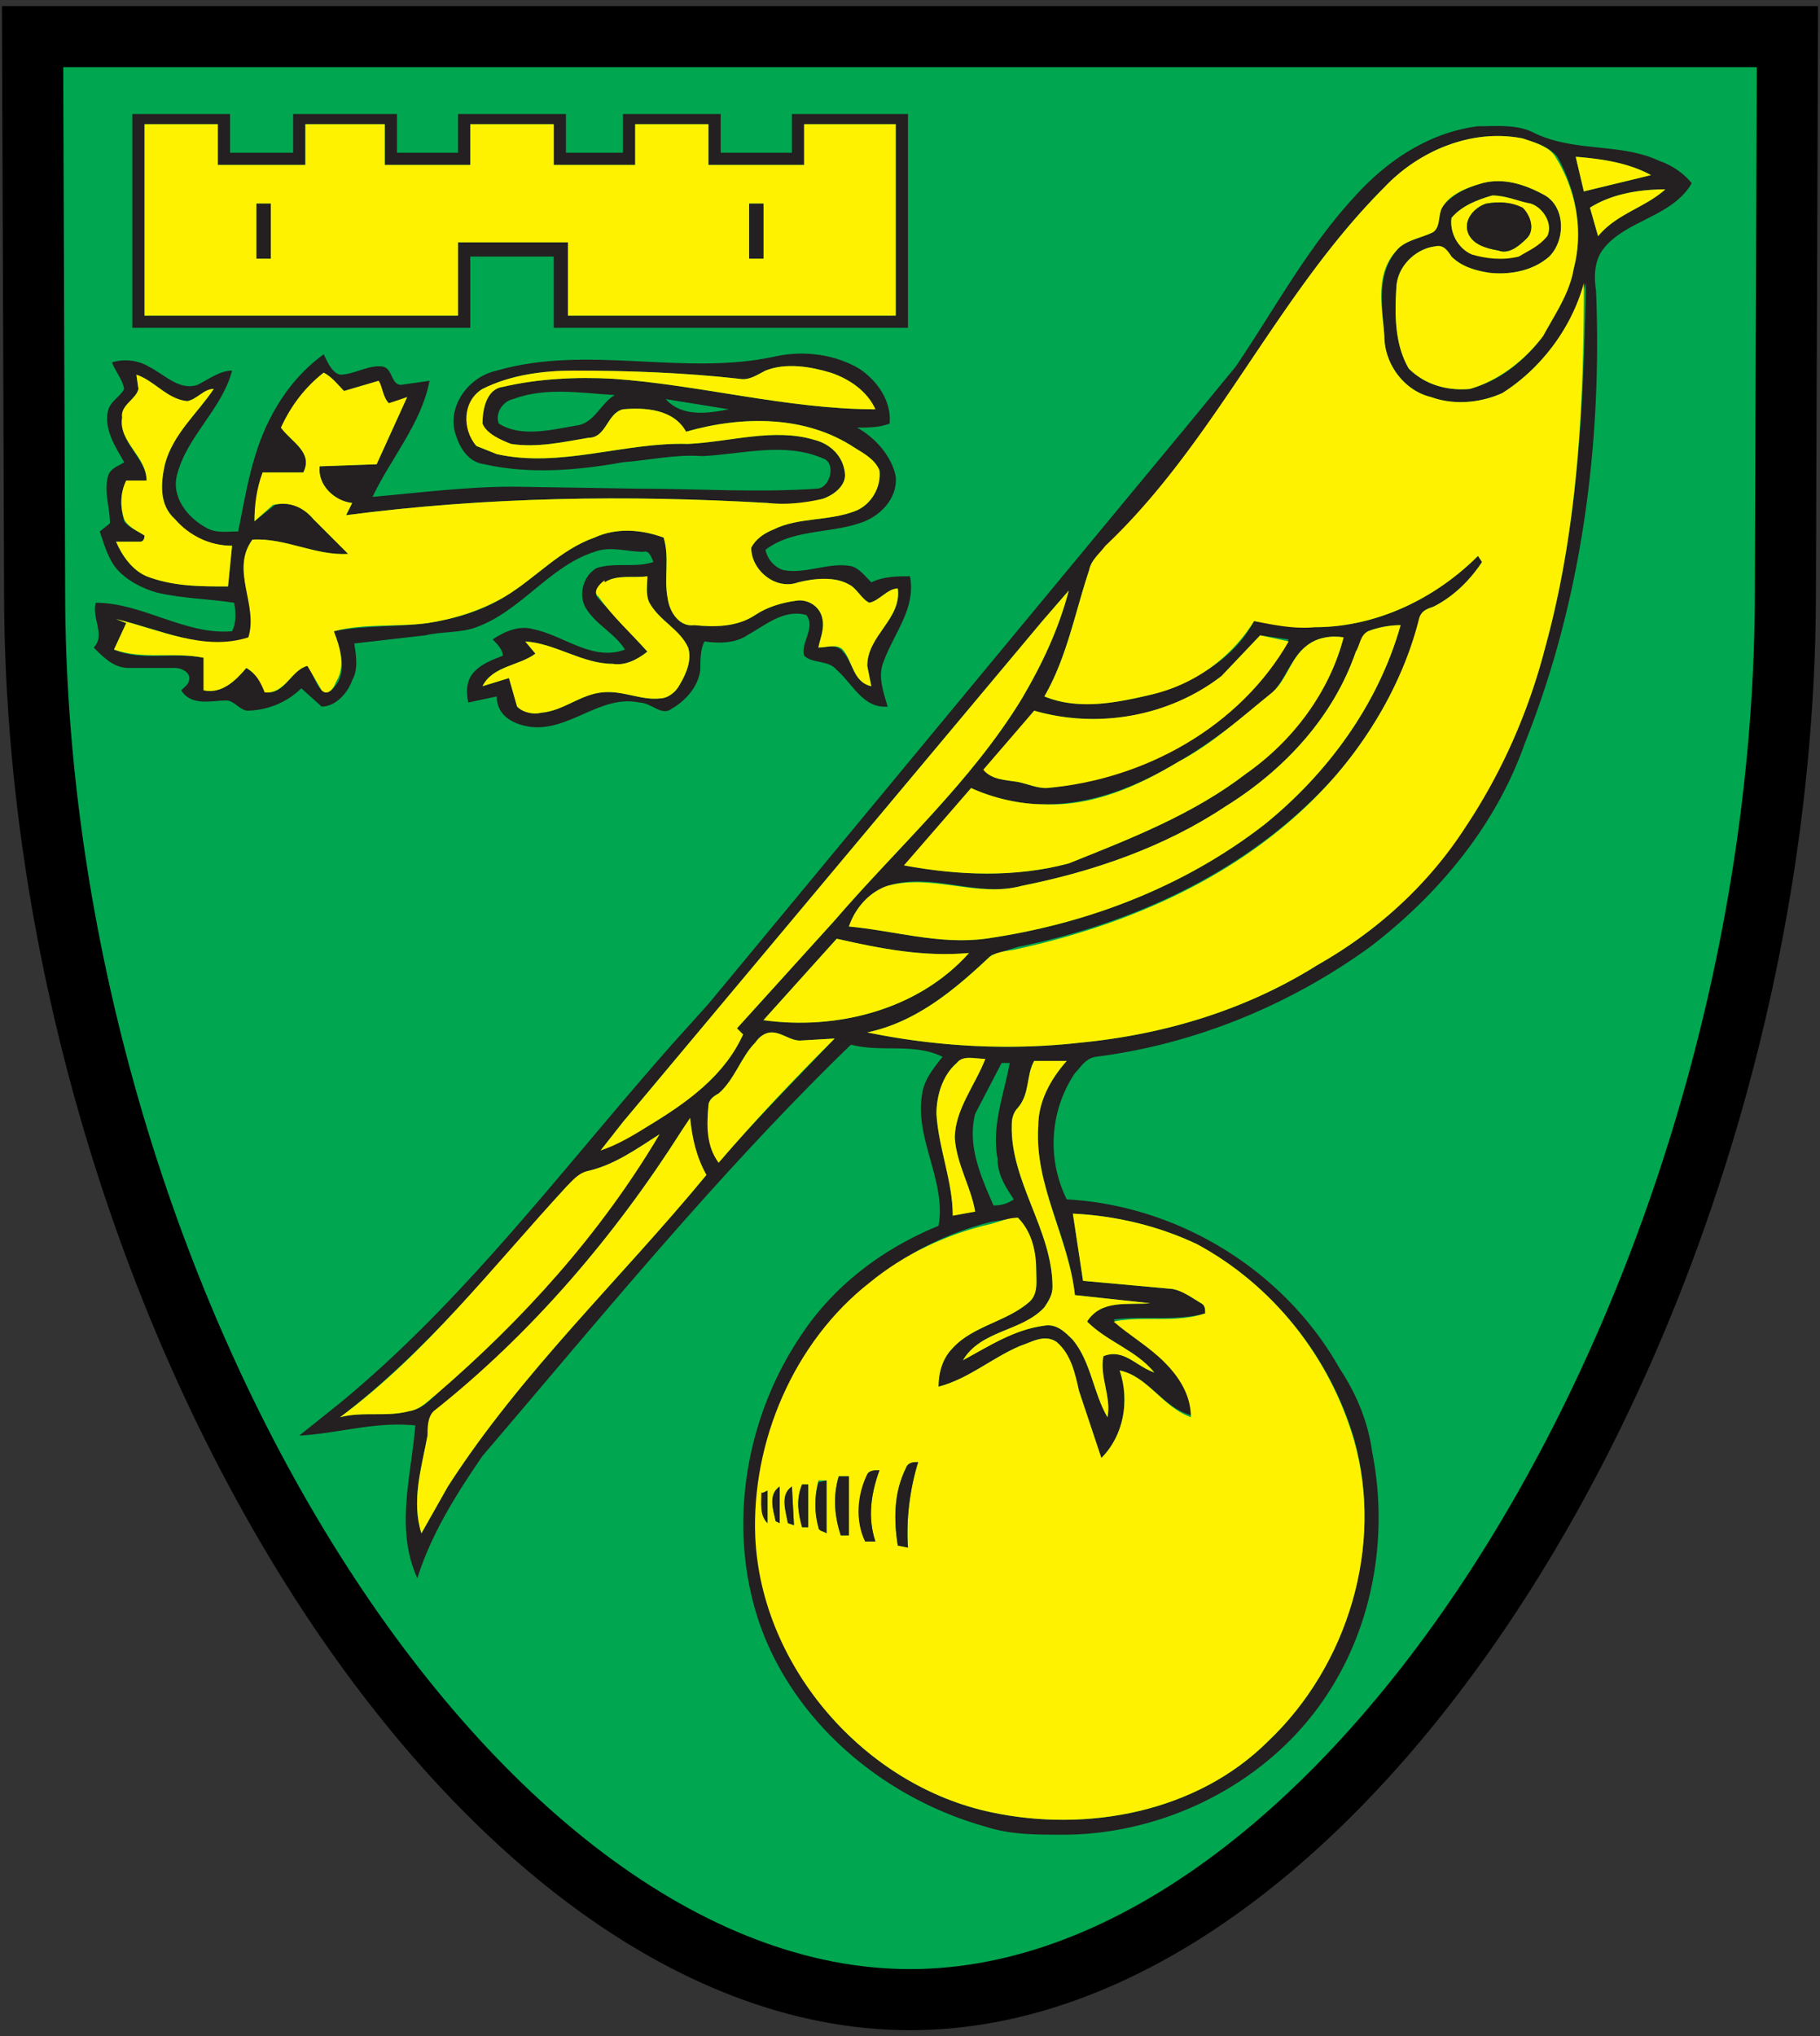
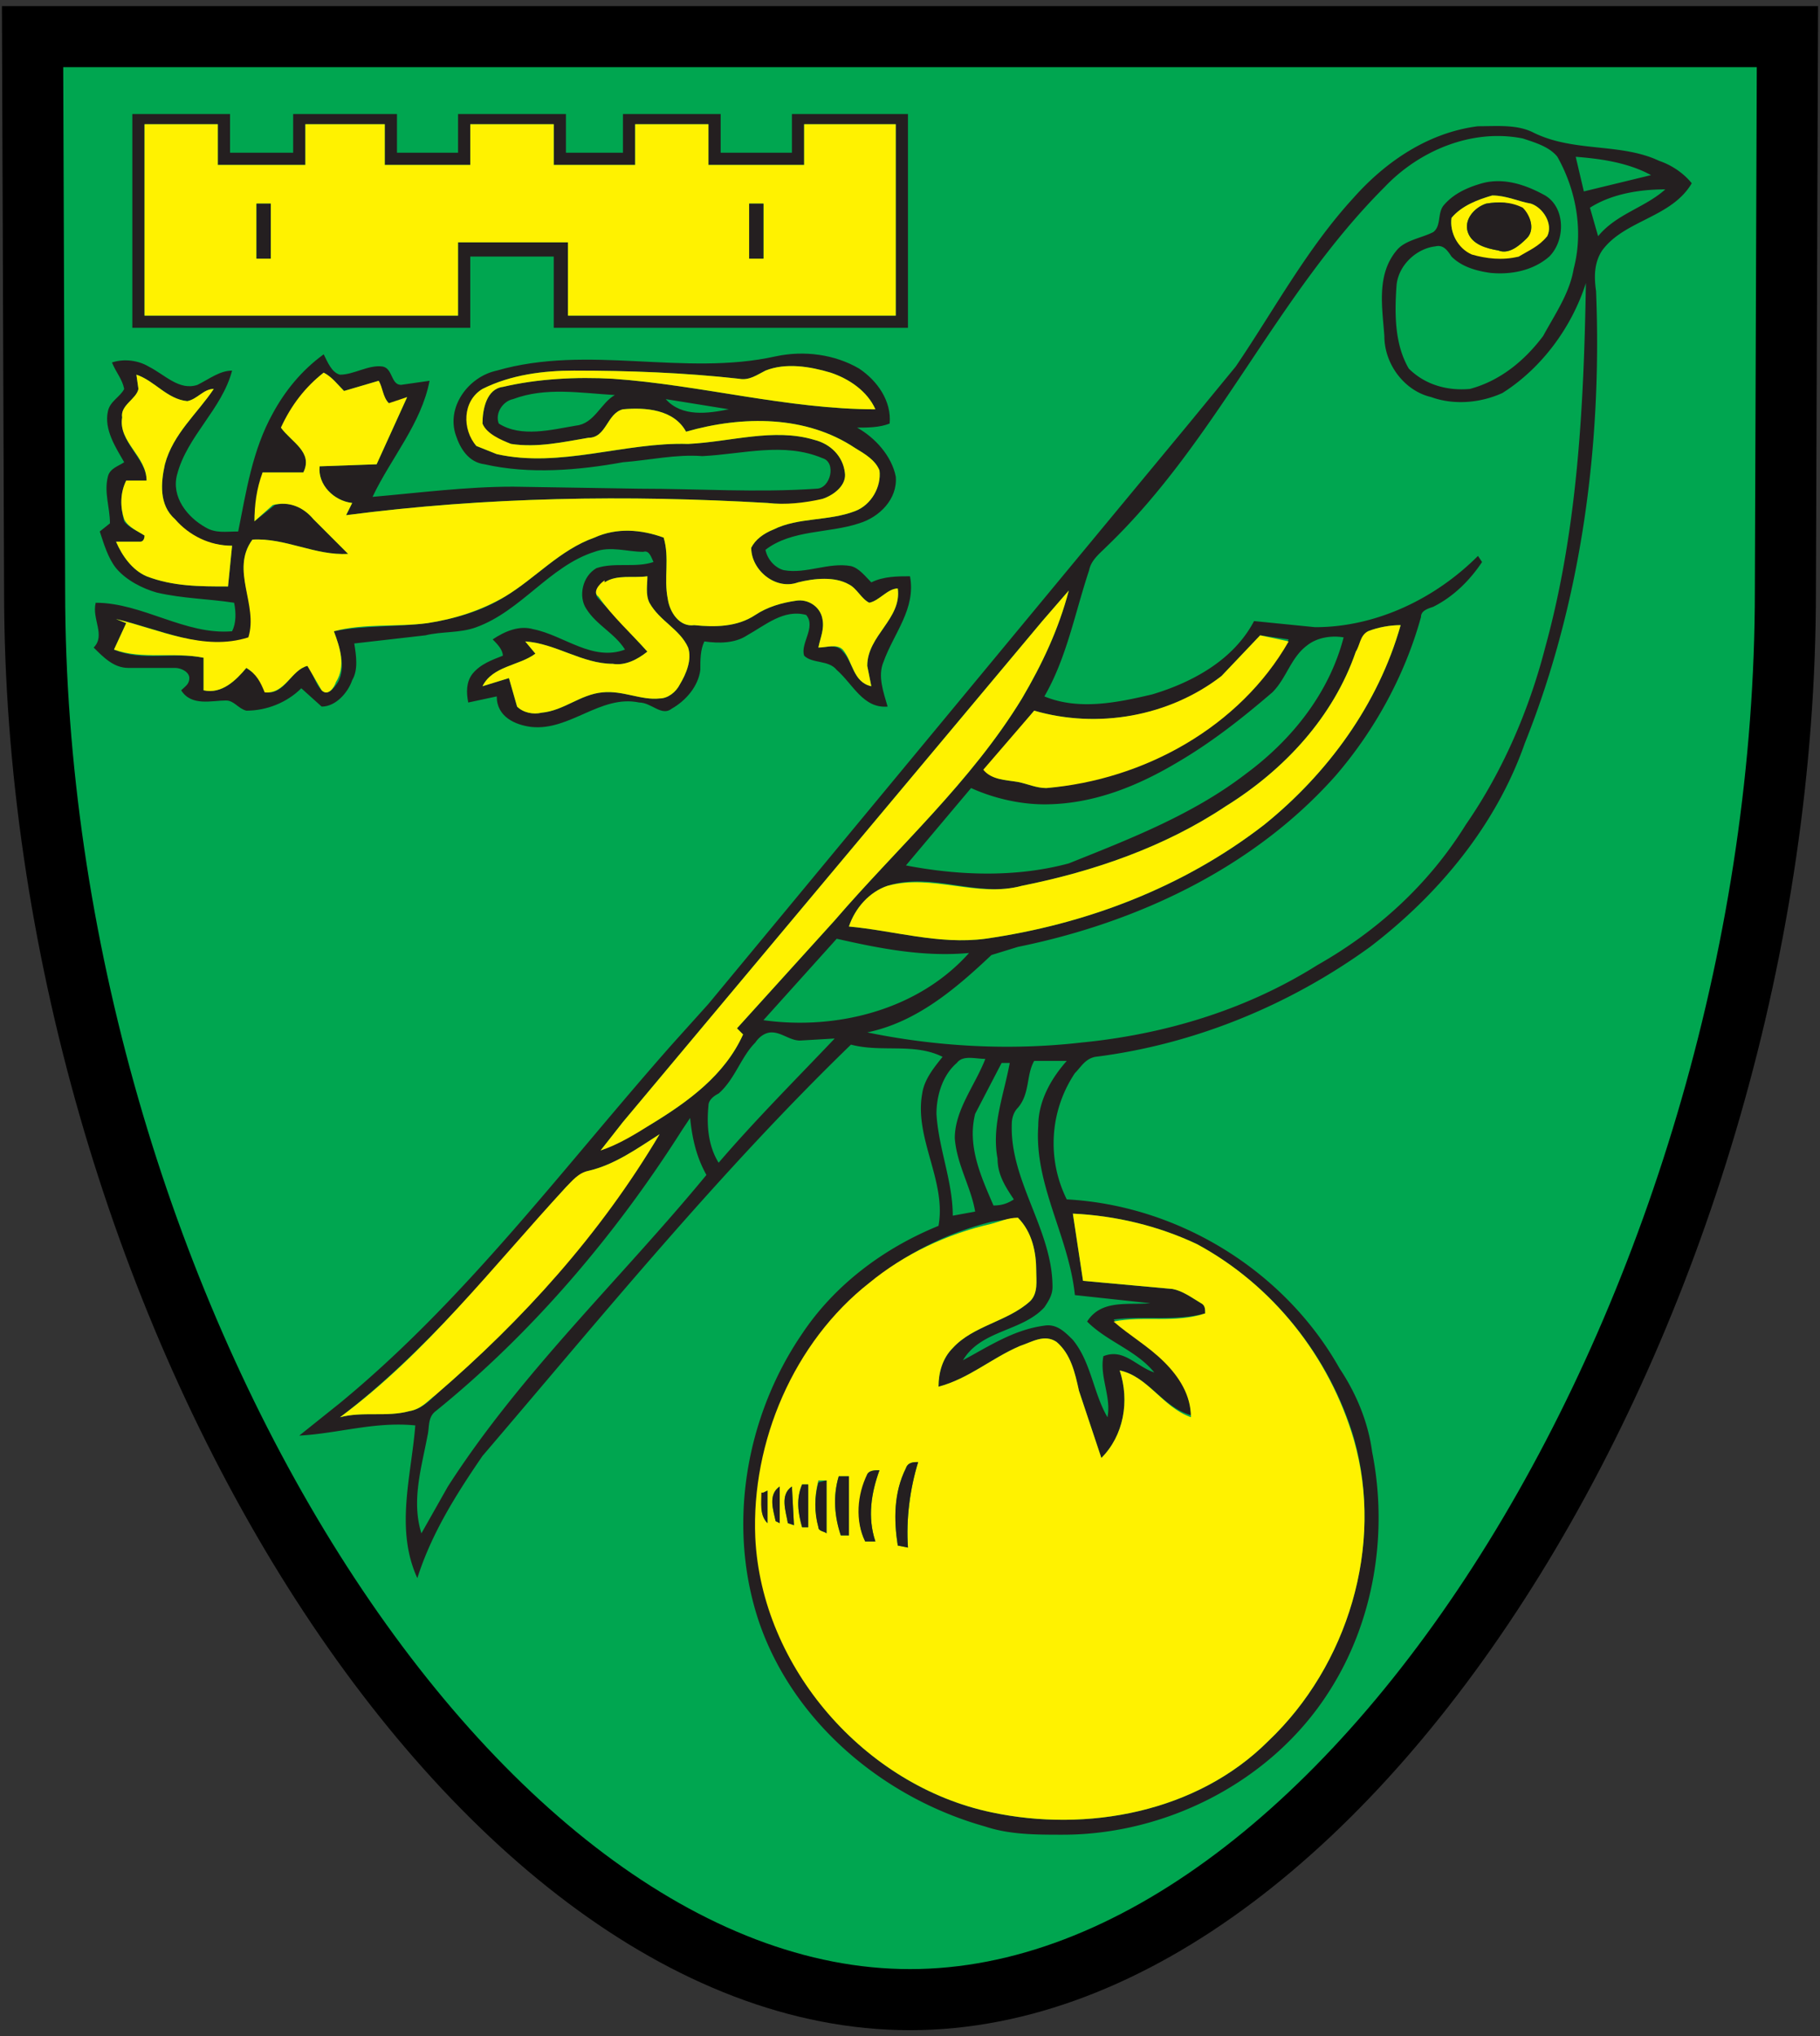
<svg xmlns="http://www.w3.org/2000/svg" viewBox="0 0 894 1000">
  <rect x="0" y="0" width="894" height="1000" fill="#333333" stroke="none" />
  <path d="m877 290 1-272h-862l1 272c0 345 212 692 430 692s430-347 430-692z" fill="#00a650" stroke="#000" stroke-width="30" />
  <g stroke-width="0">
    <path d="m65 56h48v19h31v-19h51v19h30v-19h53v19h28v-19h48v19h35v-19h57v105h-174v-35h-41v35h-166zm6 5v94h154v-36h54v36h161v-94h-45v20h-47v-20h-36v20h-40v-20h-41v20h-42v-20h-39v20h-43v-20z" fill="#241f20" stroke="#241f20" />
-     <path d="m71 61h36v20h43v-20h39v20h42v-20h41v20h40v-20h36v20h47v-20h45v94h-161v-36h-54v36h-154zm55 39v27h7v-27zm242 0v27h7v-27z" fill="#fff200" stroke="#fff200" />
+     <path d="m71 61h36v20h43v-20h39v20h42v-20h41v20h40v-20h36v20h47v-20h45v94h-161v-36h-54v36h-154zm55 39v27h7v-27zm242 0v27h7v-27" fill="#fff200" stroke="#fff200" />
    <path d="m665 97c16-18 37-32 61-35 9 0 19-1 27 3 20 10 43 5 62 14 6 2 12 6 16 11-10 17-33 18-44 33-4 6-4 13-3 20 3 75-7 152-35 222-14 40-42 74-76 100-40 29-87 48-135 54-5 1-7 5-10 8a62 62 0 0 0 -4 62c55 3 107 35 134 83 8 12 14 26 16 41 8 40 1 84-22 119-28 43-79 69-130 69-13 0-26 0-38-4-50-14-94-51-111-100-16-47-7-101 21-142 16-24 40-42 67-53 4-22-12-43-8-65 1-7 6-13 10-18-14-7-30-2-45-6-65 63-122 133-181 202-13 19-25 38-32 60-11-24-3-50-1-75-20-2-38 4-57 5l20-16c62-51 110-116 163-176l18-20 236-285 23-28c19-28 35-58 58-83m15-5c-53 53-82 124-136 176-4 4-8 7-9 12-7 21-11 43-22 62 17 7 36 3 53-1 20-6 40-17 50-36l30 3c30 0 59-14 80-35l2 3c-6 9-14 17-24 22-3 1-6 2-6 5-8 29-23 56-42 78-40 45-97 72-156 84l-13 4c-18 17-37 33-61 38 34 7 70 9 105 5 41-4 81-16 116-38 30-17 55-40 73-69 18-26 31-56 39-87 16-58 19-119 20-179-7 22-22 42-41 54-11 5-24 6-35 2-13-3-23-16-23-30-1-14-4-30 6-42 4-5 12-6 18-9 4-3 2-9 5-13 5-6 12-9 19-11 11-3 22 1 31 6 10 6 10 22 2 30-8 7-19 9-29 8-7-1-14-3-19-8-2-3-4-6-8-5-9 1-18 9-19 19-1 14-1 29 6 41 8 8 19 11 30 10 15-4 27-14 36-26 6-11 13-21 15-33 5-19 1-39-8-55-4-5-11-7-17-9-25-5-51 6-68 24m94-15 4 17 33-8c-11-6-24-8-37-9m7 25 4 14c9-11 23-14 33-23-12 0-26 2-37 9m-48-6c-7 2-15 5-20 11-1 7 3 15 10 17 7 3 15 3 23 2l14-10c3-6-2-14-8-16-6-1-12-4-19-4m-221 209-206 246-11 14 25-13c18-11 36-24 45-44l-3-3 48-53c31-36 67-68 92-109 10-17 18-34 23-53zm160 5c-3 2-4 7-6 10-11 32-35 58-64 76-30 20-65 32-100 39-22 6-44-7-66 0-9 3-16 11-19 20 22 2 45 9 67 6 49-7 97-25 137-56 31-25 56-59 67-98-5 0-11 1-16 3m-72 22c-25 20-61 26-92 17l-24 29c3 5 10 5 16 6 5 1 9 3 14 3 48-5 95-30 119-73l-14-2zm42-15c-8 6-10 16-17 23-14 12-29 24-46 34-20 12-42 21-66 21-12 0-25-3-36-8l-32 38c26 5 54 6 80-1 30-12 61-24 87-44 23-17 41-40 48-67-6-1-13 0-18 4m-231 144-36 40c36 5 76-5 101-33-22 2-43-2-65-7m-40 51c-7 7-10 18-18 25-2 1-5 3-5 6-1 10 0 20 5 28 18-21 38-41 57-61l-17 1c-5 0-9-4-14-4-3 0-6 2-8 5m99 10c-7 6-10 16-10 25 1 17 8 33 8 50l11-2c-2-12-9-23-10-36 0-14 10-26 15-39-5 0-11-2-14 2m38-1c-4 7-2 16-8 23-2 2-3 5-3 8-1 28 20 52 20 80 0 4-2 7-4 10-11 12-31 11-40 26 13-7 25-15 40-17 6-1 10 3 14 7 9 11 10 26 17 38 2-10-4-20-2-30 10-4 16 5 25 8-9-11-23-15-33-25 7-11 20-8 31-9l-37-4c-3-29-20-54-18-83 0-12 6-23 14-32zm-16 1-13 25c-4 16 3 31 9 45 4 0 7-1 10-3-4-6-8-12-8-20-3-16 3-31 6-47zm-157 33c-33 52-74 100-121 138-4 3-3 8-4 12-3 16-8 32-3 48l13-23c36-56 85-102 127-153-5-9-7-18-8-28zm-46 20c-4 1-8 5-11 8-35 39-69 81-111 113 11-3 23 0 34-3 6-1 10-5 14-9 42-36 80-79 109-127-11 7-22 15-35 18m238 21 5 33 44 4c5 1 9 4 14 7 2 1 2 3 2 5-15 4-30 1-45 3 8 8 17 13 25 20 7 7 13 17 13 27-14-4-21-19-35-22 5 15 2 32-9 43l-11-33c-2-9-4-18-11-24-6-4-12 0-18 2-14 6-25 16-40 20 0-7 2-14 7-19 10-11 27-13 38-23 4-4 3-10 3-15 0-9-2-19-9-26l-13 2a152 152 0 0 0 -115 155c2 64 53 122 115 135 47 10 101 0 136-35 39-37 57-96 42-149-12-40-40-75-77-95-19-9-40-14-61-15z" fill="#241f20" stroke="#241f20" />
-     <path d="m680 92c17-18 43-29 68-24 6 2 13 4 16 9 10 16 14 36 9 55-2 12-9 22-15 33-9 12-22 22-36 26-11 1-22-2-30-10-7-12-7-27-6-41 1-10 10-18 19-19 4-1 6 2 8 5 5 5 12 7 19 8 10 1 21-1 29-8 8-8 8-24-2-30-9-5-20-9-31-6-7 2-15 5-19 11-3 4-1 10-5 13-6 3-14 4-18 9-11 12-7 28-6 42 0 14 10 27 23 30 11 4 24 3 35-2 19-12 34-32 40-54 0 60-3 121-19 179-8 31-21 61-39 88-18 28-43 51-73 68-35 22-75 34-116 38-35 4-71 2-105-5 24-5 43-21 60-37 4-3 10-3 14-4 59-13 116-39 156-85 19-22 34-49 41-77 1-4 4-5 7-6 10-5 18-13 24-22l-2-3c-21 21-50 35-80 35-10 1-20-1-30-3a81 81 0 0 1 -50 36c-17 4-36 8-53 1 11-19 15-41 22-62 1-5 5-8 8-12 54-51 84-123 137-176zm94-15c13 1 26 3 37 9l-33 8zm7 25c11-7 25-9 37-9-10 9-24 12-33 23z" fill="#fff200" stroke="#fff200" />
    <path d="m733 96c7 0 13 3 19 4 6 2 11 10 8 16-4 5-9 7-14 10-8 2-16 1-23-1-7-3-11-11-10-18 5-6 13-9 20-11m-3 4c-6 2-11 8-9 14s9 8 15 9c5 2 10-2 14-6s2-11-2-14c-6-4-12-4-18-3z" fill="#fff200" stroke="#fff200" />
    <path d="m126 100h7v27h-7zm242 0h7v27h-7zm362 0c6-1 12-1 18 2 4 4 6 11 2 15s-9 8-14 6c-6-1-13-3-15-9s3-12 9-14zm-596 103c6-11 14-21 25-29 2 4 4 9 8 10 7 0 14-5 21-4 5 1 4 9 9 9l14-2c-4 21-19 38-28 57 23-2 46-5 69-5l62 1c29 0 58 2 87 0 7 0 10-13 3-15-19-8-39-2-59-1-13-1-26 2-39 3-22 4-46 6-68 1-8-1-12-8-14-14-5-14 6-29 20-32 45-13 92 3 137-7 14-3 29-1 41 6 9 6 16 16 15 27-5 2-11 2-16 2 9 5 17 14 19 24 1 11-8 20-18 23-15 5-33 3-46 13 1 5 5 9 9 10 11 2 22-4 33-2 4 1 7 5 10 8 6-3 13-3 19-3 3 16-8 28-13 42-3 7 0 15 2 22-12 1-17-11-25-18-4-5-12-3-16-7-2-6 6-14 1-20-11-3-20 5-29 10-6 4-14 4-21 3-2 4-2 9-2 14-1 8-7 15-14 19-5 4-10-3-16-3-19-4-34 14-53 12-8-1-17-5-17-15l-14 3c-1-5-1-10 2-14 4-5 10-7 15-9 0-3-3-6-5-8 6-4 13-7 20-5 15 3 29 16 45 10-5-8-14-12-19-20-4-6-2-16 5-20 9-3 19 0 28-3-1-2-2-6-5-5-8 0-16-3-24 0-22 7-36 29-58 37-8 3-17 2-25 4l-35 4c1 6 2 13-1 18-2 6-8 13-15 13l-10-9c-7 7-17 11-27 11-4-1-6-5-10-5-7 0-17 3-22-5 2-2 4-3 4-6s-4-5-7-5h-23c-7 0-12-5-17-10 6-6-1-14 1-22 23 0 44 16 67 14 2-4 2-9 1-14-13-2-25-2-38-5-7-2-15-6-20-12-4-5-6-12-8-18l5-4c0-8-3-15-1-23 1-4 5-5 8-7-4-7-10-16-8-25 1-5 6-7 8-11-1-5-4-8-6-13 6-2 13-1 18 2 8 4 15 12 24 9 6-3 11-7 17-7-5 19-22 32-27 51-3 11 5 21 14 26 5 3 10 2 16 2 4-20 7-40 17-58m242-21c-4 2-8 5-13 4-27-3-54-4-81-4-15 0-31 2-45 9-10 6-9 20-3 28l10 4c32 7 63-6 94-5 21-1 42-8 62-2 8 2 14 8 15 16 1 6-5 11-11 13-9 3-18 3-27 2-69-4-138-3-207 6l3-6c-9-1-17-9-16-18l28-1 15-33c-3 1-5 4-9 3-3-3-3-7-5-11l-17 5c-3-3-6-7-10-9-9 7-16 17-21 27 5 7 16 12 11 22h-20c-2 8-4 16-4 24l10-8c7-2 14 1 19 7l17 17c-16 1-31-8-47-7-11 15 3 32-1 49-23 6-44-5-66-10l5 2-6 13c14 6 29 1 44 4v16c9 2 16-5 21-11 5 3 8 7 10 12 9 1 12-11 20-13 3 4 4 9 7 12s6-1 8-4c4-7 1-17-2-25 15-3 31-2 46-4 13-2 27-6 38-13 15-9 27-23 44-29 11-5 23-4 34 0 3 10 0 20 2 30 1 7 6 14 13 13 10 1 21 1 30-5 6-4 13-6 20-7 6-1 12 3 13 9 1 5-1 9-2 14 4 0 9-2 12 2 5 5 5 15 14 17l-2-10c0-15 17-23 15-38-5 0-9 6-14 7-4-2-6-7-10-9-7-4-17-3-25-1-11 4-23-6-23-17 2-4 6-7 11-9 12-6 27-4 40-9 8-3 13-12 12-20-2-5-7-8-12-11-24-16-55-16-83-8-6-11-20-12-31-11-8 2-8 14-17 14-12 2-25 5-38 3-5-2-12-4-14-10 0-7 2-17 10-18 17-4 36-5 54-4 43 3 86 15 129 15-4-9-13-15-22-18-10-3-22-5-32-1m-309 2 1 7c-1 5-9 8-8 14-2 12 12 20 12 31h-10c-3 6-3 13-1 20 2 3 7 5 10 7 0 2-1 3-2 3h-12c3 7 8 14 15 17 13 5 26 5 40 5l2-20c-11 0-21-4-28-13-8-7-7-18-5-27 4-15 16-25 24-37-5 0-8 5-13 6-10-1-16-10-25-13m185 12c-5 1-9 7-7 12 11 7 26 3 38 1 9-1 12-11 19-15-17-1-34-4-50 2m75 0c8 9 21 7 31 5zm-30 90c-3 1-6 5-3 8l24 26c-5 4-11 7-17 6-15 0-28-10-43-11l5 6c-8 6-21 6-26 16l13-4 4 14c3 3 8 4 12 3 11-1 19-9 30-10 10-1 19 4 28 3 4 0 8-3 10-7 3-5 6-12 4-18-4-9-14-13-19-22-2-4-1-9-1-13-7 1-15-1-21 3z" fill="#241f20" stroke="#241f20" />
    <g fill="#fff200" stroke="#fff200">
      <path d="m376 182c10-4 22-2 32 1 9 3 18 9 22 18-43 0-86-12-129-15-18-1-37 0-54 4-8 1-10 11-10 18 2 5 9 8 14 10 13 2 26-1 38-3 9 0 9-12 17-14 11-1 25 0 31 11 28-8 59-8 83 8 5 3 10 6 12 11 1 8-4 17-12 20-13 5-28 3-40 9-5 2-9 5-11 9 0 11 12 21 23 17 8-2 18-3 25 1 4 2 6 7 10 9 5-1 9-7 14-7 2 15-15 23-15 38l2 10c-9-2-9-12-14-18-3-3-8-1-12-1 1-5 3-9 2-14-1-6-7-10-13-9-7 1-14 3-20 7-9 6-20 6-30 5-7 1-12-6-13-13-2-10 1-20-2-30-11-4-23-5-34 0-17 6-29 20-44 29-12 7-25 11-38 13-15 2-31 0-46 4 3 8 6 17 1 25-1 3-4 7-7 4l-7-12c-8 2-11 14-21 13-2-5-4-9-9-12-5 6-12 13-21 11v-16c-15-3-30 1-44-4l6-13-5-2c21 5 43 16 65 9 5-16-9-33 2-48 16-1 31 8 47 7l-17-17c-5-6-12-9-20-7l-9 8c0-8 1-16 4-24h20c5-10-6-15-11-22 5-11 12-20 21-27 4 2 7 6 10 9l17-5c2 3 2 8 5 11l9-3-15 33-28 1c-1 9 7 17 16 18l-3 6c69-9 138-10 207-6 9 1 18 0 27-2 6-2 12-7 11-13-1-8-7-14-15-16-20-6-41 1-62 2-31-1-63 12-94 5l-10-4c-7-8-7-22 3-28 14-7 30-9 45-9 27 0 54 1 81 4 5 1 9-2 13-4z" />
      <path d="m67 184c9 3 15 12 25 13 5-1 8-6 13-6-8 12-20 22-24 37-2 9-3 20 5 27 7 8 17 13 28 13l-2 20c-14 0-27 0-40-5-7-3-12-10-15-17h12c1 0 2-1 2-3-3-2-8-4-10-8-2-6-2-13 1-19h10c0-12-14-19-12-31-1-6 7-9 8-14zm230 102c6-4 14-2 21-3 0 4-1 9 1 13 5 9 15 13 19 22 2 6-1 13-4 18-2 4-6 7-10 7-9 1-18-4-28-3-11 1-19 9-30 10-4 1-9 0-12-3l-4-14-13 4c5-10 18-10 26-16l-5-6c15 1 28 11 43 11 6 1 12-2 17-6-8-9-17-17-24-27-3-2 0-6 3-8zm215 19 13-15c-5 19-13 36-23 53-25 41-61 73-92 109l-48 53 3 3c-9 20-27 33-45 44-8 5-16 10-25 13l11-14z" />
      <path d="m672 310c5-2 11-3 16-3-11 39-36 73-67 98-40 31-88 49-137 56-23 3-45-4-67-6 3-9 10-17 19-20 22-6 44 6 66 0 35-7 70-19 100-39 29-18 53-44 64-76 2-3 2-8 6-10z" />
      <path d="m600 332 19-20 14 3c-24 42-71 68-119 72-5 0-9-2-14-3-6-1-13-1-17-6l25-29c31 9 66 3 92-17z" />
-       <path d="m642 317c5-4 12-5 18-4-7 27-25 51-48 67-26 20-57 32-87 44-26 7-54 6-81 1l33-38c11 5 24 8 36 8 24 1 46-9 66-21 17-9 31-22 46-34 7-6 9-17 17-23zm-231 144c22 5 43 9 65 7-25 28-65 38-101 33zm-40 51c2-3 5-5 8-5 5 0 9 4 14 4l17-1c-20 20-39 40-57 61-6-8-6-18-5-28 0-3 3-5 5-6 8-7 11-18 18-25zm99 10c3-4 9-2 14-2-5 13-15 25-15 39 1 13 8 24 10 36l-11 2c0-17-7-33-8-50 0-9 3-19 10-25zm38-1h16c-8 9-14 20-14 32-2 29 15 55 18 83l37 4c-11 1-24-2-31 9 10 10 24 14 33 25-9-3-15-12-25-8-2 10 4 20 2 30-7-12-8-27-17-38-4-4-8-8-14-7-15 2-27 10-40 17 9-15 29-14 40-26 2-3 4-6 4-10 0-28-21-52-20-80 0-3 1-6 3-8 6-7 4-16 8-23zm-173 34 4-6c1 10 3 19 8 28-42 51-91 97-127 153l-13 23c-5-16 0-32 3-48 0-4 0-9 3-12 48-38 89-86 122-138z" />
      <path d="m289 575c13-3 24-11 35-18-29 49-67 91-110 128-4 3-7 7-13 8-11 3-23 0-34 3 42-31 75-74 111-113 3-3 6-7 11-8zm238 21c21 1 42 6 61 15 37 20 65 55 77 96 15 52-3 111-42 148-35 35-89 45-136 35-62-13-113-71-116-135-2-47 19-96 56-125 17-14 38-24 60-29 4-1 8-3 13-3 7 7 9 17 9 26 0 5 1 11-3 15-11 10-28 12-38 23-5 5-7 12-7 19 15-4 26-14 40-20 6-2 12-6 18-2 7 6 9 15 11 24l11 33c11-11 14-28 9-43 14 3 21 18 35 23 0-11-6-20-13-27-8-8-17-13-25-20 15-3 30 1 45-4 0-2 0-4-2-5-5-3-9-6-14-7l-44-4zm-82 125c-6 12-6 26-4 38l5 1c-1-14 1-29 5-42-2 0-5 0-6 3m-19 3c-4 10-6 23-1 33h5c-4-12-2-24 2-35-2 0-5 0-6 2m-14 1c-3 10-2 20 1 29h4v-29zm-10 2c-2 8-2 15 0 23 0 2 3 2 4 3v-26zm-8 2c-3 7-2 14 0 21h3v-21zm-13 18 2 1v-18c-6 4-3 12-2 17m6 1 3 1-1-19c-6 4-3 12-2 18m-12-15c-1 5-2 11 2 15v-16z" />
    </g>
    <path d="m445 721c1-3 4-3 6-3-4 13-6 28-5 42l-5-1c-2-13-2-26 4-38zm-19 3c1-2 4-2 6-2-4 11-6 23-2 35h-5c-5-10-4-23 1-33zm-14 1h5v29h-4c-3-9-4-19-1-29zm-10 3 4-1v26c-1-1-4-1-4-3-2-7-2-15 0-22zm-8 1h3v21h-3c-2-7-3-14 0-21zm-13 18c-1-5-4-13 2-17v18zm6 1c-1-6-4-14 2-18l1 19zm-12-15 2-1v16c-4-4-3-10-3-15z" fill="#241f20" stroke="#241f20" />
  </g>
</svg>